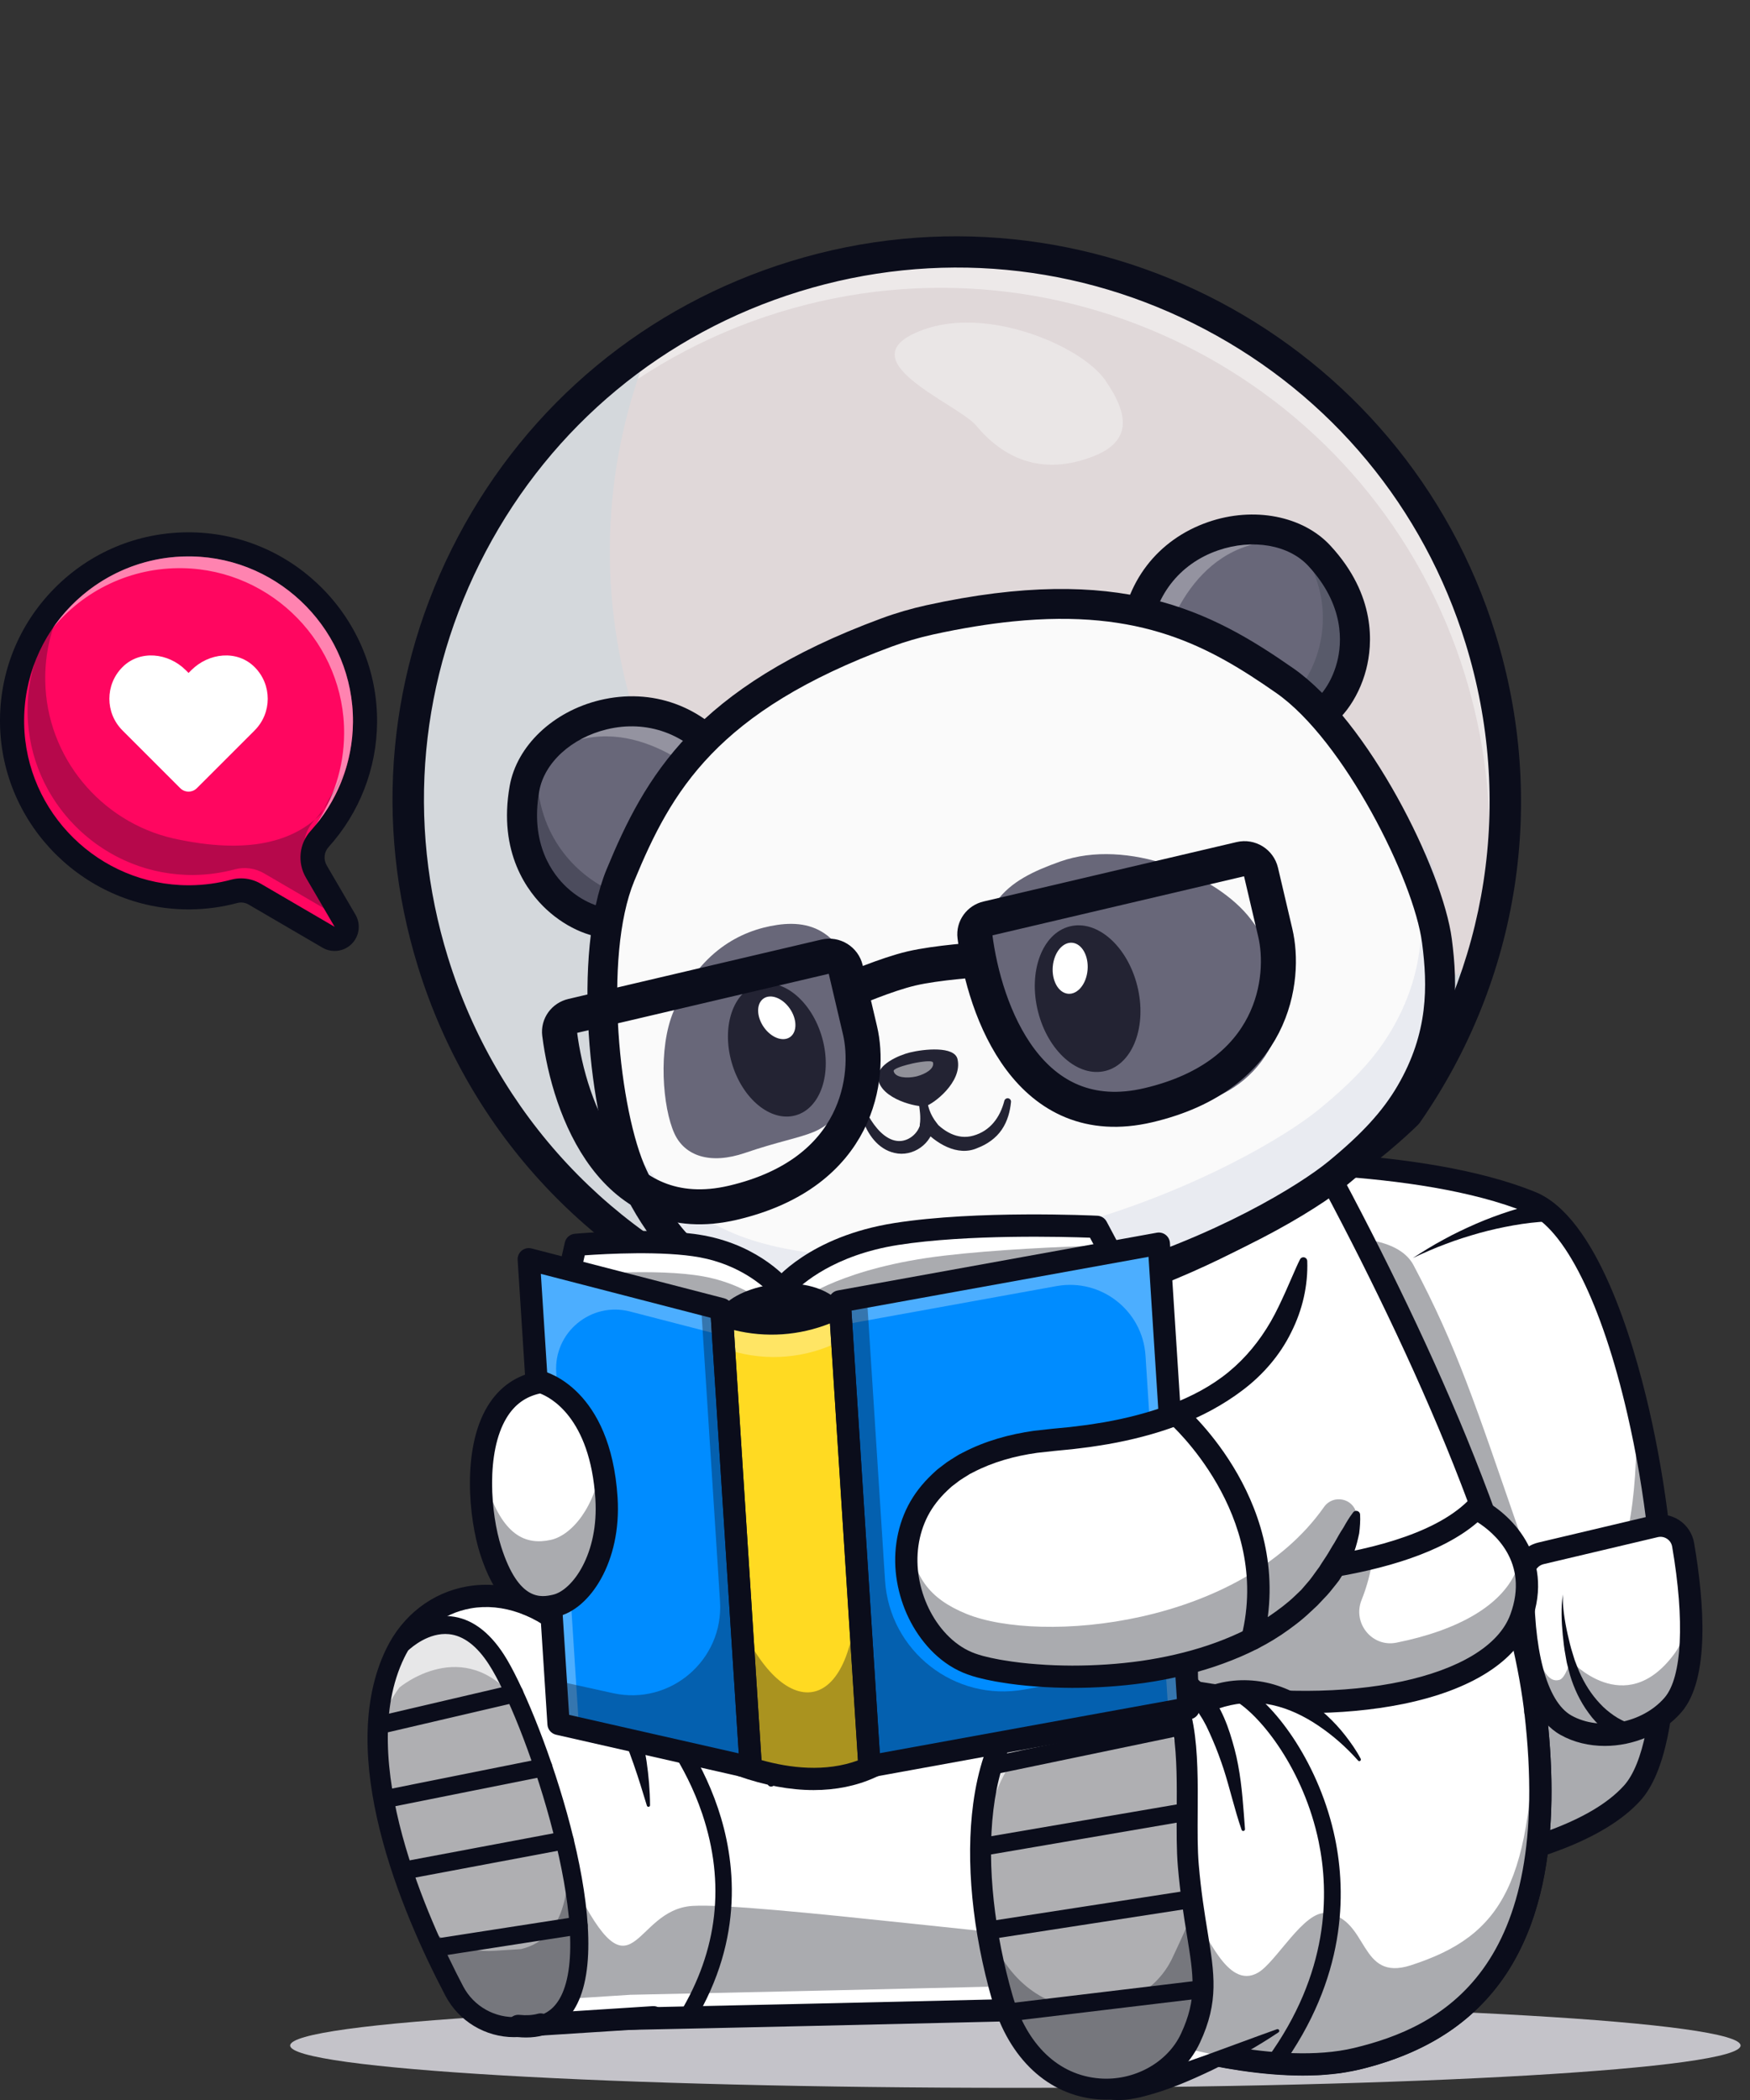
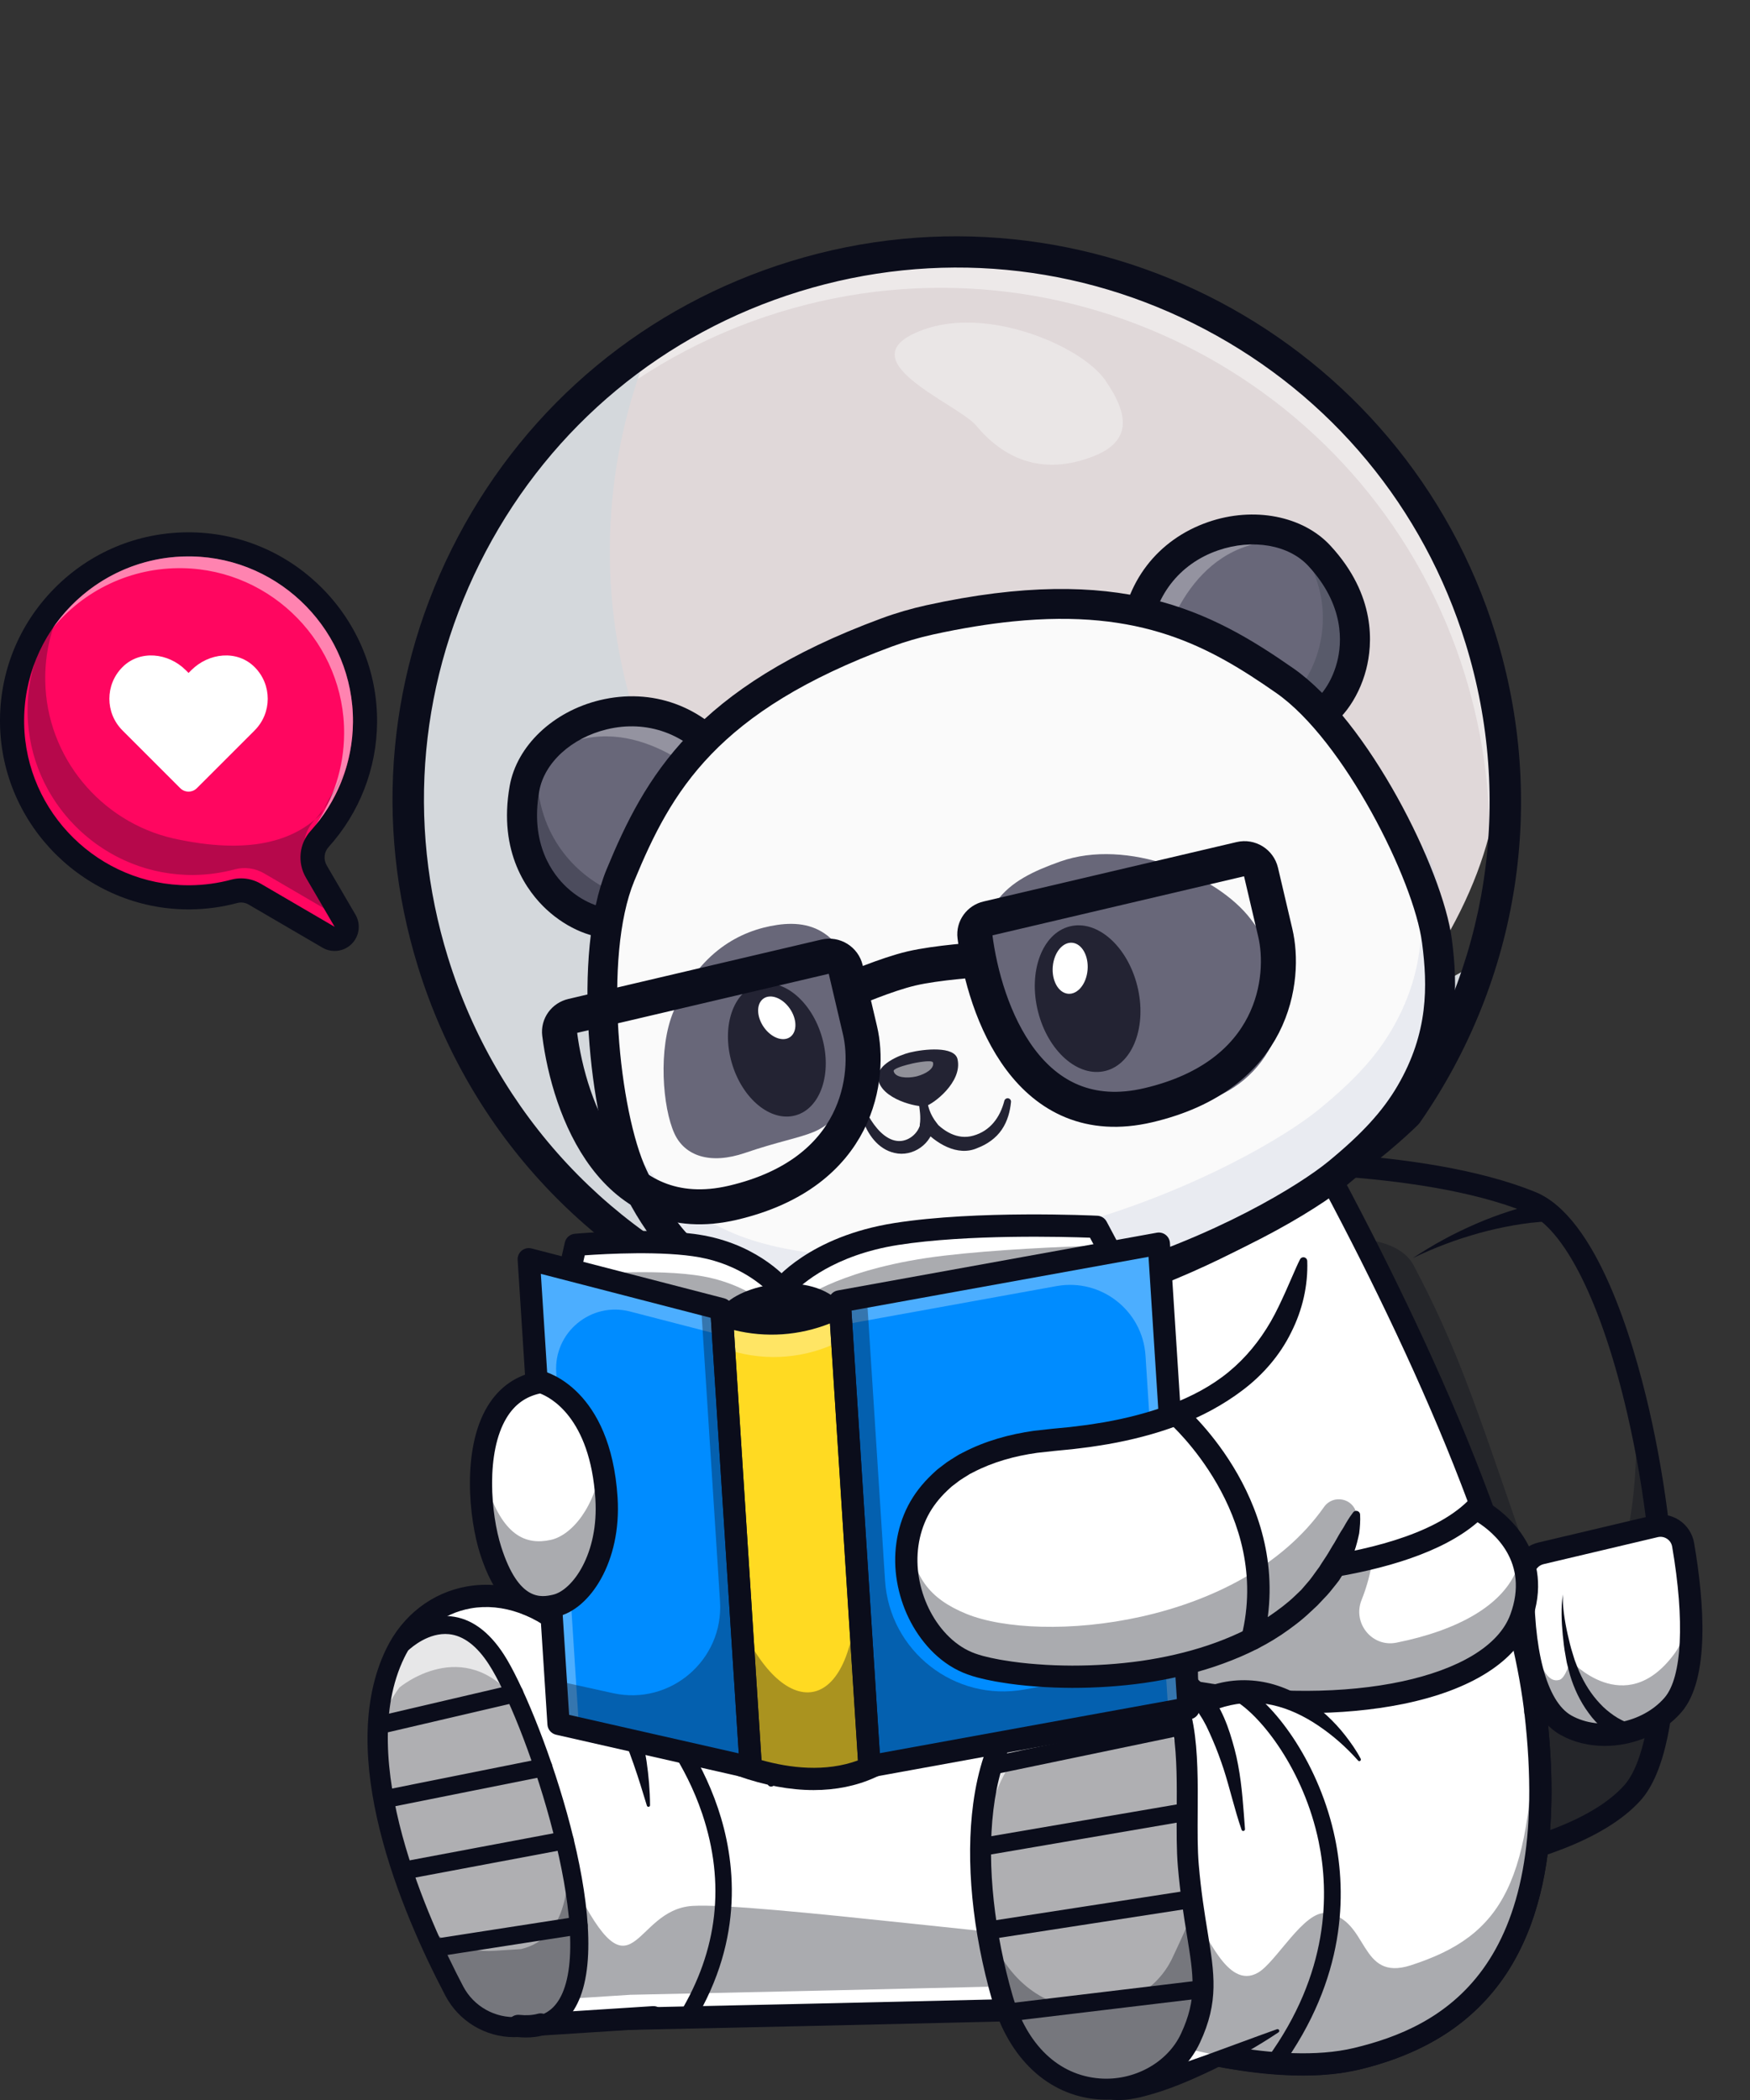
<svg xmlns="http://www.w3.org/2000/svg" width="100" height="120" viewBox="0 0 100 120" fill="none">
  <rect x="0" y="0" width="100" height="120" fill="#333333" stroke="none" />
  <path d="M19.119 53.646C19 53.646 18.88 53.615 18.771 53.552L14.549 51.087C14.313 50.949 14.045 50.876 13.775 50.876C13.644 50.876 13.514 50.893 13.387 50.927C12.565 51.148 11.714 51.263 10.858 51.271L10.771 51.271C5.297 51.271 0.773 46.82 0.687 41.35C0.644 38.624 1.672 36.053 3.583 34.112C5.494 32.171 8.047 31.102 10.77 31.102C10.836 31.102 10.902 31.102 10.969 31.104C16.462 31.209 20.897 35.768 20.855 41.266C20.835 43.735 19.913 46.105 18.258 47.938C17.796 48.449 17.722 49.197 18.074 49.8L19.714 52.609C19.872 52.88 19.828 53.222 19.606 53.444C19.474 53.577 19.297 53.646 19.119 53.646Z" fill="#FF0660" />
  <path d="M10.774 31.797C10.836 31.796 10.897 31.797 10.959 31.798C16.077 31.897 20.209 36.148 20.169 41.267C20.15 43.657 19.238 45.834 17.75 47.481C17.087 48.216 16.983 49.298 17.482 50.153L19.123 52.962L14.9 50.497C14.557 50.297 14.169 50.192 13.779 50.192C13.589 50.192 13.399 50.217 13.212 50.267C12.46 50.469 11.67 50.58 10.856 50.587C10.829 50.587 10.802 50.587 10.775 50.587C5.677 50.587 1.461 46.451 1.38 41.344C1.296 36.086 5.535 31.797 10.774 31.797ZM10.775 30.418H10.774C7.864 30.418 5.137 31.561 3.095 33.635C1.054 35.709 -0.045 38.454 0.001 41.366C0.094 47.211 4.927 51.966 10.775 51.966L10.868 51.965C11.782 51.958 12.691 51.834 13.57 51.598C13.638 51.58 13.708 51.571 13.779 51.571C13.927 51.571 14.074 51.611 14.205 51.687L18.428 54.153C18.644 54.279 18.884 54.341 19.122 54.341C19.479 54.341 19.832 54.203 20.097 53.937C20.54 53.494 20.629 52.808 20.313 52.267L18.673 49.458C18.473 49.116 18.514 48.693 18.774 48.405C20.542 46.447 21.527 43.915 21.548 41.277C21.593 35.404 16.855 30.533 10.986 30.42C10.915 30.419 10.845 30.418 10.775 30.418Z" fill="#0B0D1B" />
  <g opacity="0.3">
    <path d="M1.586 40.167C1.591 40.063 1.597 39.961 1.605 39.859C1.609 39.806 1.613 39.754 1.618 39.702C1.628 39.598 1.64 39.495 1.653 39.393C1.659 39.349 1.664 39.304 1.67 39.26C1.69 39.123 1.712 38.988 1.738 38.854C1.749 38.795 1.762 38.738 1.774 38.679C1.79 38.6 1.807 38.52 1.826 38.442C1.842 38.372 1.86 38.303 1.878 38.234C1.894 38.17 1.912 38.106 1.93 38.042C1.952 37.967 1.973 37.892 1.996 37.818C2.009 37.774 2.025 37.73 2.039 37.686C2.096 37.513 2.156 37.343 2.222 37.175C2.232 37.151 2.241 37.127 2.25 37.103C2.288 37.01 2.327 36.918 2.367 36.827C2.379 36.799 2.392 36.771 2.404 36.744C2.447 36.648 2.492 36.553 2.538 36.459C2.541 36.452 2.545 36.445 2.549 36.438C2.76 36.012 3.002 35.605 3.273 35.219C2.812 36.354 2.565 37.599 2.586 38.904C2.655 43.29 5.777 46.958 9.886 47.906C14.243 48.871 16.779 48.056 18.322 46.535C18.33 46.526 19.454 44.452 19.676 44.136C19.676 44.136 19.676 44.137 19.675 44.137C19.64 44.223 19.603 44.309 19.566 44.394C19.566 44.393 19.567 44.392 19.568 44.391C19.161 45.312 18.612 46.156 17.946 46.894C17.283 47.628 17.179 48.71 17.678 49.565L19.318 52.374L15.095 49.909C14.586 49.611 13.978 49.526 13.408 49.679C12.655 49.881 11.866 49.992 11.051 49.999C10.904 50.001 10.757 49.997 10.611 49.992C10.475 49.987 10.34 49.977 10.206 49.966C10.186 49.965 10.165 49.964 10.145 49.962C10.022 49.951 9.9 49.937 9.778 49.921C9.747 49.917 9.716 49.914 9.685 49.91C9.571 49.894 9.457 49.874 9.344 49.854C9.307 49.848 9.269 49.842 9.232 49.835C9.124 49.815 9.017 49.791 8.911 49.767C8.869 49.757 8.827 49.749 8.786 49.739C8.683 49.714 8.582 49.687 8.481 49.658C8.436 49.646 8.392 49.635 8.347 49.622C8.25 49.593 8.153 49.562 8.057 49.53C8.01 49.514 7.963 49.5 7.917 49.484C7.824 49.452 7.732 49.416 7.639 49.381C7.592 49.363 7.543 49.345 7.496 49.326C7.407 49.29 7.318 49.252 7.23 49.213C7.182 49.192 7.132 49.171 7.084 49.149C6.999 49.11 6.914 49.069 6.831 49.027C6.781 49.002 6.731 48.978 6.682 48.953C6.6 48.91 6.52 48.866 6.44 48.822C6.39 48.794 6.34 48.767 6.291 48.738C6.213 48.693 6.136 48.646 6.06 48.599C6.01 48.568 5.96 48.537 5.911 48.505C5.837 48.458 5.763 48.409 5.691 48.359C5.641 48.325 5.591 48.291 5.542 48.256C5.472 48.205 5.402 48.154 5.333 48.102C5.284 48.065 5.235 48.027 5.186 47.989C5.119 47.937 5.053 47.883 4.988 47.829C4.939 47.788 4.891 47.748 4.843 47.706C4.78 47.652 4.717 47.596 4.656 47.54C4.608 47.496 4.561 47.452 4.514 47.408C4.454 47.351 4.395 47.294 4.337 47.236C4.29 47.189 4.244 47.142 4.199 47.094C4.143 47.036 4.087 46.977 4.032 46.917C3.987 46.868 3.942 46.817 3.898 46.767C3.846 46.706 3.793 46.646 3.742 46.584C3.699 46.532 3.656 46.478 3.613 46.425C3.564 46.363 3.516 46.301 3.468 46.238C3.426 46.182 3.385 46.126 3.344 46.069C3.299 46.006 3.253 45.943 3.209 45.879C3.169 45.82 3.13 45.76 3.092 45.701C3.05 45.637 3.008 45.572 2.968 45.507C2.93 45.446 2.893 45.383 2.856 45.32C2.818 45.255 2.78 45.19 2.743 45.123C2.707 45.059 2.673 44.993 2.639 44.927C2.604 44.861 2.569 44.796 2.536 44.729C2.503 44.661 2.471 44.592 2.439 44.523C2.408 44.457 2.377 44.39 2.348 44.323C2.317 44.252 2.288 44.181 2.259 44.109C2.232 44.042 2.204 43.975 2.178 43.907C2.15 43.833 2.125 43.759 2.099 43.684C2.075 43.617 2.051 43.549 2.028 43.481C2.004 43.405 1.981 43.327 1.958 43.25C1.938 43.182 1.917 43.115 1.899 43.046C1.877 42.966 1.858 42.885 1.839 42.804C1.822 42.737 1.805 42.671 1.79 42.603C1.772 42.519 1.756 42.433 1.74 42.348C1.728 42.283 1.714 42.218 1.703 42.152C1.688 42.062 1.676 41.971 1.664 41.88C1.655 41.818 1.645 41.756 1.637 41.693C1.625 41.591 1.617 41.488 1.609 41.386C1.605 41.333 1.598 41.281 1.595 41.228C1.584 41.072 1.578 40.914 1.575 40.756C1.573 40.606 1.575 40.456 1.58 40.307C1.581 40.26 1.584 40.214 1.586 40.167Z" fill="#0B0D1B" />
  </g>
  <g opacity="0.5">
    <path d="M19.664 41.937C19.704 36.818 15.572 32.567 10.454 32.468C7.461 32.411 4.779 33.753 3.02 35.885C4.745 33.367 7.663 31.731 10.96 31.795C16.077 31.893 20.209 36.144 20.169 41.263C20.152 43.497 19.353 45.545 18.035 47.148C19.049 45.662 19.649 43.869 19.664 41.937Z" fill="white" />
  </g>
  <path d="M14.549 38.119C13.55 37.12 11.929 37.299 10.93 38.298L10.774 38.454L10.618 38.298C9.619 37.299 7.998 37.12 6.999 38.119C5.999 39.119 5.999 40.739 6.999 41.739L7.154 41.895L10.297 45.037C10.56 45.301 10.988 45.301 11.251 45.037L14.394 41.895L14.549 41.739C15.549 40.739 15.549 39.119 14.549 38.119Z" fill="white" />
-   <path d="M99.462 116.887C99.462 115.551 80.908 114.469 58.022 114.469C35.135 114.469 16.581 115.551 16.581 116.887C16.581 118.222 35.135 119.305 58.022 119.305C80.908 119.305 99.462 118.222 99.462 116.887Z" fill="#C4C3C9" />
  <g opacity="0.35">
    <path d="M34.527 96.481C34.527 96.481 34.53 96.521 34.493 96.592C34.502 96.551 34.513 96.513 34.527 96.481Z" fill="black" />
  </g>
  <path d="M59.496 59.606C59.55 59.6 59.604 59.593 59.657 59.586C59.626 59.606 59.594 59.624 59.563 59.644C59.517 59.617 59.496 59.606 59.496 59.606Z" fill="#982E20" />
-   <path d="M93.28 102.449C92.385 103.444 91.052 104.243 89.519 104.882C84.146 107.122 76.323 107.412 76.323 107.412L67.059 71.472L65.757 66.419C66.337 66.537 79.864 65.606 87.489 68.698C93.849 71.278 97.633 97.609 93.28 102.449Z" fill="white" />
  <g opacity="0.35">
    <path d="M93.277 102.449C92.382 103.444 91.049 104.242 89.516 104.881C89.447 104.91 89.378 104.939 89.309 104.966C89.211 105.006 89.113 105.044 89.014 105.081C88.902 105.126 88.789 105.168 88.674 105.21C88.603 105.235 88.532 105.261 88.461 105.288C88.166 105.391 87.865 105.491 87.56 105.586C87.429 105.627 87.296 105.668 87.163 105.707C87.125 105.717 87.087 105.729 87.049 105.74C86.958 105.767 86.868 105.793 86.776 105.819C86.746 105.827 86.714 105.836 86.682 105.844C86.532 105.886 86.381 105.926 86.229 105.967C85.925 106.046 85.622 106.12 85.317 106.191C85.24 106.209 85.164 106.227 85.089 106.245C84.937 106.279 84.784 106.313 84.633 106.345C84.558 106.361 84.481 106.377 84.405 106.394C84.33 106.41 84.254 106.424 84.179 106.44C83.997 106.478 83.817 106.512 83.638 106.546C83.551 106.563 83.465 106.58 83.377 106.595C83.047 106.656 82.721 106.713 82.4 106.764C82.326 106.777 82.255 106.788 82.183 106.799C82.147 106.804 82.112 106.81 82.077 106.815C82.02 106.826 81.962 106.834 81.905 106.843C81.778 106.862 81.654 106.881 81.531 106.899C81.404 106.917 81.279 106.934 81.156 106.952C80.808 107 80.47 107.044 80.145 107.083C80.018 107.099 79.893 107.114 79.772 107.126C79.645 107.142 79.522 107.155 79.401 107.168C79.308 107.178 79.217 107.188 79.129 107.196C78.994 107.212 78.863 107.223 78.734 107.236C78.681 107.241 78.627 107.246 78.576 107.251C77.201 107.38 76.32 107.412 76.32 107.412L67.056 71.471C67.553 71.455 68.019 71.445 68.445 71.437C70.079 71.407 71.132 71.421 71.132 71.421C71.132 71.421 79.224 69.37 80.774 72.298C83.265 77.003 84.321 80.305 86.831 87.565C87.087 88.304 87.329 89.041 87.557 89.772C88.106 91.537 90.373 92.077 91.617 90.709C91.625 90.701 91.633 90.692 91.64 90.683C93.117 89.041 93.657 84.923 93.477 80.097C95.567 88.737 95.909 99.522 93.277 102.449Z" fill="#0B0D1B" />
  </g>
  <g opacity="0.35">
    <path d="M67.153 66.418L68.448 71.443C68.022 71.451 67.556 71.461 67.059 71.477L65.757 66.425C65.858 66.446 66.358 66.433 67.153 66.418Z" fill="#0B0D1B" />
  </g>
  <path d="M76.321 108.05C75.981 108.05 75.699 107.78 75.686 107.437C75.673 107.086 75.947 106.791 76.298 106.778C76.425 106.774 88.999 106.259 92.805 102.026C94.997 99.588 95.082 89.871 92.992 80.806C91.529 74.46 89.382 70.155 87.249 69.29C81.011 66.76 70.499 66.98 67.044 67.052C65.984 67.074 65.783 67.076 65.631 67.045C65.286 66.976 65.063 66.64 65.133 66.296C65.201 65.96 65.522 65.742 65.855 65.793C65.977 65.802 66.482 65.792 67.017 65.781C70.536 65.707 81.246 65.483 87.727 68.111C91.224 69.529 93.303 76.495 94.231 80.52C96.2 89.058 96.558 99.754 93.751 102.876C89.586 107.509 76.884 108.029 76.345 108.049C76.337 108.049 76.329 108.05 76.321 108.05ZM65.863 65.795C65.869 65.796 65.876 65.797 65.882 65.798C65.876 65.797 65.87 65.796 65.863 65.795Z" fill="#0B0D1B" />
  <path d="M88.433 69.802C88.138 69.808 87.795 69.839 87.473 69.875C87.145 69.915 86.816 69.96 86.489 70.019C85.834 70.135 85.179 70.28 84.532 70.459C83.887 70.643 83.241 70.842 82.611 71.086C81.976 71.32 81.357 71.596 80.74 71.884C81.311 71.514 81.891 71.153 82.495 70.831C83.093 70.498 83.715 70.208 84.346 69.93C84.978 69.656 85.626 69.415 86.287 69.202C86.617 69.094 86.953 68.999 87.291 68.91C87.636 68.823 87.963 68.744 88.344 68.683C88.651 68.634 88.94 68.843 88.989 69.15C89.038 69.457 88.828 69.746 88.521 69.795C88.496 69.799 88.471 69.801 88.446 69.802L88.433 69.802Z" fill="#0B0D1B" />
  <path d="M94.578 87.216L88.053 88.76C87.47 88.898 87.053 89.411 87.041 90.009C86.993 92.201 87.148 97.269 89.48 98.58C91.417 99.668 94.184 99.064 95.601 97.419C97.185 95.579 96.59 90.68 96.178 88.273C96.049 87.524 95.317 87.041 94.578 87.216Z" fill="white" />
  <g opacity="0.35">
    <path d="M87.041 90.01C86.993 92.201 87.148 97.269 89.481 98.579C91.417 99.668 94.184 99.065 95.601 97.419C96.575 96.287 96.725 93.998 96.6 91.844C96.471 92.95 96.14 93.885 95.649 94.541C92.834 98.304 89.744 94.886 89.744 94.886C89.744 94.886 89.459 95.88 89.124 95.987C87.722 96.435 87.305 91.889 87.143 89.531C87.08 89.679 87.044 89.84 87.041 90.01Z" fill="#0B0D1B" />
  </g>
  <path d="M91.701 99.767C90.809 99.767 89.931 99.564 89.17 99.136C86.626 97.706 86.346 92.797 86.406 89.998C86.426 89.111 87.043 88.348 87.908 88.144L94.433 86.599C94.956 86.475 95.512 86.574 95.96 86.87C96.407 87.166 96.715 87.639 96.806 88.168C97.382 91.527 97.724 95.932 96.084 97.837C95.011 99.083 93.334 99.767 91.701 99.767ZM94.726 87.837L88.201 89.381C87.9 89.453 87.685 89.717 87.678 90.025C87.588 94.241 88.378 97.232 89.793 98.028C91.418 98.941 93.857 98.473 95.12 97.007C96.118 95.848 96.28 92.624 95.552 88.382C95.52 88.195 95.416 88.035 95.258 87.931C95.1 87.826 94.911 87.793 94.726 87.837Z" fill="#0B0D1B" />
  <path d="M92.735 99.525C92.587 99.468 92.505 99.422 92.401 99.366C92.304 99.311 92.21 99.254 92.121 99.193C91.94 99.073 91.772 98.942 91.614 98.802C91.3 98.521 91.012 98.217 90.775 97.881C90.287 97.219 89.943 96.479 89.716 95.721C89.661 95.53 89.616 95.338 89.566 95.148C89.513 94.959 89.491 94.762 89.453 94.571C89.377 94.186 89.342 93.804 89.3 93.419C89.262 93.035 89.238 92.649 89.233 92.263C89.233 91.878 89.239 91.49 89.316 91.113C89.285 91.495 89.327 91.876 89.374 92.253C89.424 92.631 89.494 93.005 89.577 93.376C89.664 93.744 89.745 94.12 89.863 94.475C89.922 94.653 89.964 94.836 90.037 95.008C90.106 95.181 90.17 95.356 90.243 95.526C90.539 96.204 90.935 96.829 91.424 97.345C91.663 97.609 91.937 97.832 92.219 98.028C92.36 98.126 92.507 98.213 92.656 98.287C92.731 98.326 92.805 98.358 92.879 98.389C92.947 98.416 93.04 98.449 93.072 98.454C93.38 98.51 93.584 98.803 93.529 99.111C93.474 99.418 93.18 99.623 92.873 99.568C92.837 99.561 92.803 99.552 92.771 99.539L92.735 99.525Z" fill="#0B0D1B" />
  <path d="M65.491 114.677C65.491 114.677 52.279 115.027 33.809 115.41L33.161 105.299C33.161 105.299 32.6 95.214 40.169 91.914C49.868 87.684 59.018 98.247 59.018 98.247L65.491 114.677Z" fill="white" />
  <path d="M33.796 116.04C33.462 116.04 33.183 115.78 33.162 115.445L32.514 105.334C32.508 105.222 32.377 102.67 33.202 99.67C34.309 95.64 36.626 92.754 39.903 91.325C44.066 89.51 48.784 90.07 53.548 92.944C57.093 95.084 59.391 97.715 59.487 97.825C59.534 97.88 59.572 97.942 59.598 98.009L66.071 114.439C66.147 114.632 66.124 114.85 66.01 115.023C65.895 115.196 65.703 115.302 65.496 115.308C65.364 115.311 52.071 115.662 33.81 116.04C33.805 116.04 33.801 116.04 33.796 116.04ZM44.892 91.555C43.431 91.555 41.926 91.831 40.411 92.491C33.33 95.579 33.778 105.162 33.784 105.258L34.392 114.756C49.632 114.439 61.305 114.144 64.555 114.06L58.457 98.581C57.754 97.808 51.846 91.555 44.892 91.555Z" fill="#0B0D1B" />
  <path d="M37.333 115.269L29.618 115.763C28.122 115.859 26.709 115.069 26.012 113.742C23.83 109.592 19.751 100.427 22.642 94.491C25.426 88.774 35.074 89.776 37.051 103.163" fill="white" />
  <path d="M33.842 93.615C34.469 94.239 34.974 94.971 35.392 95.735C35.812 96.5 36.125 97.313 36.379 98.133C36.633 98.954 36.816 99.791 36.944 100.63C37.067 101.47 37.14 102.313 37.145 103.156C37.146 103.206 37.105 103.248 37.054 103.248C37.013 103.248 36.977 103.22 36.965 103.182C36.721 102.38 36.481 101.587 36.208 100.811C35.939 100.034 35.641 99.274 35.307 98.538C34.973 97.802 34.593 97.096 34.191 96.415C33.788 95.732 33.344 95.088 32.883 94.451L32.876 94.441C32.669 94.156 32.734 93.757 33.019 93.551C33.276 93.365 33.624 93.398 33.842 93.615Z" fill="#0B0D1B" />
  <path d="M29.377 116.409C27.739 116.409 26.22 115.502 25.451 114.04C22.924 109.234 19.125 100.267 22.073 94.215C23.002 92.307 24.678 91.01 26.672 90.656C28.902 90.26 31.276 91.086 33.186 92.924C33.439 93.167 33.447 93.57 33.203 93.823C32.96 94.076 32.557 94.084 32.304 93.84C30.691 92.288 28.72 91.584 26.895 91.908C25.306 92.19 23.965 93.234 23.216 94.772C20.413 100.527 24.633 109.75 26.577 113.449C27.157 114.55 28.333 115.212 29.58 115.131L37.295 114.637C37.654 114.617 37.948 114.88 37.971 115.23C37.993 115.581 37.727 115.883 37.377 115.906L29.662 116.4C29.566 116.406 29.472 116.409 29.377 116.409Z" fill="#0B0D1B" />
  <g opacity="0.35">
    <path d="M26.014 112.376C26.711 113.704 28.123 114.494 29.62 114.398L36.019 113.988C51.343 113.665 62.636 113.376 65.016 113.315L64.1 110.991C60.797 111.076 43.018 108.688 39.569 108.909C36.119 109.13 36.25 114.607 32.82 107.723L32.704 111.796L29.393 112.055C27.896 112.151 26.484 111.361 25.787 110.035C24.436 107.467 22.36 102.976 21.658 98.519C21.658 98.532 21.658 98.545 21.657 98.557C21.846 103.704 24.429 109.363 26.014 112.376Z" fill="#0B0D1B" />
  </g>
  <path d="M30.893 115.685L29.618 115.766C28.122 115.862 26.709 115.072 26.012 113.745C23.831 109.595 19.751 100.431 22.642 94.493C22.726 94.32 22.817 94.153 22.915 93.992C22.915 93.992 25.86 90.946 28.365 94.827C30.705 98.452 36.141 114.246 30.893 115.685Z" fill="#AFAFB2" />
  <g opacity="0.7">
    <path d="M29.688 97.433C29.626 97.346 29.564 97.265 29.505 97.189C26.484 93.342 22.82 96.433 22.82 96.433C22.698 96.596 22.583 96.765 22.478 96.939C22.127 97.515 21.856 98.12 21.654 98.748C21.714 97.234 22.012 95.786 22.642 94.493C22.726 94.32 22.817 94.153 22.915 93.992C22.915 93.992 25.861 90.946 28.366 94.827C28.745 95.414 29.205 96.319 29.688 97.433Z" fill="white" />
  </g>
  <path d="M21.659 99.095C21.425 99.095 21.215 98.935 21.159 98.698C21.095 98.422 21.266 98.146 21.542 98.082L29.277 96.275C29.553 96.211 29.829 96.383 29.893 96.659C29.958 96.935 29.786 97.211 29.51 97.275L21.776 99.081C21.736 99.091 21.697 99.095 21.659 99.095Z" fill="#0B0D1B" />
  <path d="M21.986 103.323C21.747 103.323 21.532 103.154 21.484 102.91C21.428 102.632 21.608 102.362 21.886 102.306L30.953 100.49C31.232 100.435 31.502 100.615 31.557 100.893C31.613 101.171 31.433 101.442 31.155 101.497L22.088 103.313C22.054 103.32 22.02 103.323 21.986 103.323Z" fill="#0B0D1B" />
  <path d="M23.059 107.407C22.817 107.407 22.601 107.235 22.555 106.988C22.503 106.709 22.686 106.441 22.965 106.389L32.176 104.657C32.455 104.605 32.723 104.788 32.775 105.067C32.828 105.346 32.644 105.614 32.365 105.666L23.154 107.398C23.122 107.404 23.09 107.407 23.059 107.407Z" fill="#0B0D1B" />
  <path d="M24.815 111.824C24.566 111.824 24.347 111.642 24.308 111.389C24.264 111.109 24.456 110.846 24.737 110.803L32.989 109.522C33.271 109.478 33.531 109.67 33.575 109.95C33.618 110.23 33.426 110.493 33.146 110.536L24.894 111.817C24.867 111.821 24.841 111.824 24.815 111.824Z" fill="#0B0D1B" />
  <g opacity="0.35">
    <path d="M30.897 115.688L29.623 115.77C28.126 115.865 26.713 115.075 26.017 113.748C25.452 112.672 24.76 111.262 24.094 109.657C24.94 110.878 26.546 111.583 28.253 111.474L29.772 111.377C31.91 110.863 32.587 108.691 32.441 105.91C33.473 110.553 33.554 114.959 30.897 115.688Z" fill="#0B0D1B" />
  </g>
  <path d="M29.376 116.29C27.782 116.29 26.305 115.407 25.559 113.985C23.043 109.199 19.258 100.274 22.181 94.27C22.271 94.084 22.371 93.901 22.477 93.727C22.496 93.695 22.52 93.664 22.546 93.636C22.604 93.577 23.975 92.184 25.749 92.359C26.906 92.472 27.932 93.21 28.797 94.55C30.709 97.511 35.027 109.221 33.164 114.095C32.739 115.208 32.021 115.91 31.029 116.182C30.996 116.191 30.961 116.197 30.927 116.199L29.652 116.281C29.56 116.287 29.468 116.29 29.376 116.29ZM23.321 94.315C23.244 94.445 23.172 94.581 23.104 94.72C20.277 100.525 24.515 109.793 26.468 113.507C27.069 114.652 28.292 115.339 29.586 115.256L30.806 115.178C31.448 114.985 31.906 114.511 32.205 113.729C33.809 109.531 29.951 98.23 27.935 95.107C27.249 94.046 26.482 93.465 25.655 93.381C24.509 93.266 23.524 94.125 23.321 94.315Z" fill="#0B0D1B" />
  <path d="M30.058 116.428C29.895 116.428 29.727 116.419 29.556 116.401C29.206 116.365 28.953 116.052 28.989 115.703C29.025 115.354 29.334 115.1 29.687 115.136C30.076 115.176 30.427 115.155 30.729 115.073C31.067 114.981 31.417 115.181 31.509 115.52C31.602 115.858 31.402 116.208 31.063 116.3C30.752 116.385 30.416 116.428 30.058 116.428Z" fill="#0B0D1B" />
  <path d="M77.52 117.645C72.343 118.884 64.628 116.142 64.628 116.142L63.712 107.011C63.712 107.011 63.439 104.232 64.563 101.526L43.822 103.06C43.822 103.06 47.144 87.018 48.387 76.558C48.418 76.302 48.447 76.052 48.475 75.805C48.985 71.245 73.87 63.422 73.87 63.422C73.87 63.422 74.942 65.259 76.492 68.188C78.983 72.892 82.711 80.415 85.221 87.675C85.889 89.609 86.47 91.525 86.919 93.363C87.295 94.9 87.577 96.383 87.739 97.778C89.37 111.795 83.722 116.162 77.52 117.645Z" fill="white" />
  <path d="M69.536 97.15C68.725 97.515 67.98 97.976 67.337 98.535C66.688 99.089 66.165 99.762 65.737 100.487C64.899 101.952 64.487 103.659 64.388 105.375C64.362 105.804 64.358 106.236 64.378 106.658C64.382 106.761 64.388 106.872 64.396 106.958L64.429 107.295L64.496 107.97L64.761 110.671L65.271 116.075L64.845 115.531C66.28 116.025 67.793 116.427 69.298 116.739C70.808 117.043 72.335 117.26 73.854 117.309L74.424 117.326L74.989 117.31C75.177 117.301 75.368 117.308 75.553 117.287L76.111 117.231L76.389 117.203C76.482 117.194 76.571 117.171 76.662 117.156L77.206 117.054C77.386 117.027 77.572 116.97 77.755 116.925C77.941 116.881 78.121 116.825 78.303 116.774C79.754 116.347 81.14 115.731 82.345 114.864C83.55 114.001 84.566 112.891 85.315 111.606C85.691 110.965 86.005 110.285 86.272 109.584C86.527 108.878 86.735 108.151 86.898 107.412C87.216 105.929 87.354 104.399 87.382 102.864C87.408 101.328 87.317 99.784 87.15 98.246C86.819 95.19 86.028 92.176 85.066 89.22C84.588 87.74 84.06 86.274 83.497 84.82C82.937 83.365 82.345 81.921 81.724 80.488C80.488 77.621 79.149 74.794 77.748 72C76.342 69.21 74.872 66.439 73.323 63.739L74.063 64.025C71.886 64.72 69.71 65.465 67.552 66.237C65.394 67.013 63.248 67.821 61.126 68.683C59.007 69.547 56.906 70.457 54.875 71.479C53.862 71.993 52.862 72.532 51.917 73.132C51.446 73.431 50.986 73.746 50.56 74.083C50.138 74.42 49.731 74.783 49.446 75.169C49.302 75.359 49.188 75.557 49.141 75.726C49.123 75.77 49.126 75.807 49.114 75.847C49.112 75.858 49.109 75.863 49.107 75.88L49.101 75.934L49.088 76.041L49.038 76.472C48.973 77.047 48.897 77.62 48.825 78.193C48.673 79.338 48.514 80.481 48.341 81.622C48.002 83.904 47.622 86.178 47.237 88.45C46.474 92.993 45.788 97.559 44.264 101.948C44.225 102.059 44.103 102.119 43.992 102.08C43.9 102.048 43.844 101.96 43.848 101.868L43.848 101.866C43.956 99.544 44.33 97.27 44.718 95.008C45.104 92.743 45.584 90.495 45.976 88.232C46.375 85.97 46.743 83.703 47.083 81.434C47.255 80.299 47.413 79.164 47.564 78.028C47.635 77.46 47.71 76.892 47.775 76.324L47.824 75.898L47.837 75.791L47.843 75.738L47.855 75.665C47.876 75.565 47.889 75.457 47.922 75.365C48.035 74.98 48.226 74.677 48.426 74.409C48.829 73.87 49.297 73.468 49.77 73.087C50.245 72.71 50.737 72.375 51.236 72.058C52.234 71.425 53.263 70.871 54.302 70.344C56.381 69.298 58.507 68.378 60.647 67.505C62.789 66.635 64.95 65.82 67.122 65.04C69.297 64.262 71.475 63.516 73.681 62.812L73.683 62.811C73.971 62.719 74.277 62.846 74.421 63.098C75.995 65.841 77.466 68.615 78.884 71.429C80.296 74.242 81.644 77.089 82.892 79.984C83.519 81.43 84.117 82.89 84.684 84.363C85.254 85.834 85.789 87.321 86.276 88.827C86.763 90.332 87.216 91.851 87.581 93.399C87.95 94.943 88.245 96.52 88.415 98.11C88.585 99.69 88.68 101.284 88.653 102.885C88.624 104.485 88.481 106.095 88.141 107.681C87.966 108.473 87.743 109.258 87.464 110.027C87.174 110.792 86.828 111.54 86.411 112.252C85.58 113.679 84.432 114.935 83.087 115.898C81.741 116.865 80.218 117.537 78.662 117.994C78.467 118.049 78.273 118.109 78.077 118.156C77.879 118.204 77.689 118.262 77.481 118.296L76.868 118.411C76.766 118.428 76.664 118.453 76.562 118.464L76.256 118.494L75.642 118.555C75.438 118.578 75.235 118.572 75.031 118.581L74.421 118.598L73.814 118.581C72.197 118.527 70.607 118.3 69.043 117.985C68.263 117.819 67.485 117.642 66.717 117.432C65.943 117.228 65.189 117.009 64.413 116.747C64.173 116.665 64.014 116.454 63.989 116.217L63.987 116.203L63.414 110.805L63.138 108.105L63.069 107.43L63.035 107.093C63.022 106.953 63.016 106.838 63.01 106.715C62.994 106.233 63.007 105.76 63.042 105.286C63.108 104.34 63.28 103.4 63.554 102.484C63.834 101.571 64.23 100.681 64.773 99.879C65.32 99.083 66.003 98.368 66.807 97.84C67.603 97.303 68.496 96.935 69.407 96.747C69.522 96.723 69.635 96.797 69.659 96.912C69.679 97.012 69.627 97.11 69.537 97.15L69.536 97.15Z" fill="#0B0D1B" />
  <path d="M73.006 116.043C73.006 116.043 65.951 119.66 63.669 119.364C61.387 119.068 62.646 95.234 62.646 95.234C62.646 95.234 67.627 93.682 69.671 98.935C70.519 101.115 69.667 103.793 70.126 106.047" fill="white" />
  <g opacity="0.35">
    <path d="M64.627 116.14C64.627 116.14 66.951 116.965 69.901 117.504C67.709 118.471 64.941 119.528 63.665 119.363C62.848 119.257 62.485 116.135 62.356 112.168C62.565 114.061 62.898 115.305 63.409 115.37C63.712 115.409 64.099 115.379 64.542 115.299L64.627 116.14Z" fill="#0B0D1B" />
  </g>
  <g opacity="0.35">
    <path d="M71.77 112.532C71.838 112.499 71.903 112.467 71.965 112.438C71.965 112.438 71.845 112.54 71.77 112.532Z" fill="#0B0D1B" />
  </g>
  <path d="M86.902 92.469C85.615 95.988 79.364 97.63 72.34 97.182C70.858 97.088 69.34 96.9 67.828 96.617L67.761 90.114C67.761 90.114 73.468 90.252 78.45 89.017C80.798 88.437 82.986 87.55 84.341 86.203C84.341 86.203 88.464 88.205 86.902 92.469Z" fill="white" />
  <g opacity="0.35">
    <path d="M86.902 92.459C85.615 95.979 79.364 97.62 72.34 97.172C71.378 97.112 70.401 97.01 69.419 96.87C69.079 96.821 68.736 96.769 68.394 96.709C68.205 96.677 68.017 96.643 67.828 96.608L67.798 93.751L67.761 90.105C67.761 90.105 73.468 90.243 78.45 89.007C78.322 89.877 78.103 90.682 77.804 91.427C77.274 92.746 78.402 94.146 79.796 93.867C83.312 93.164 85.933 91.718 86.718 89.576C86.802 89.347 86.869 89.126 86.921 88.91C87.309 89.843 87.429 91.022 86.902 92.459Z" fill="#0B0D1B" />
  </g>
  <path d="M74.579 97.893C72.362 97.893 70.034 97.676 67.712 97.242C67.414 97.186 67.196 96.927 67.193 96.623L67.126 90.119C67.124 89.946 67.193 89.781 67.315 89.659C67.438 89.538 67.602 89.472 67.777 89.476C67.899 89.48 79.909 89.719 83.895 85.752C84.086 85.561 84.377 85.512 84.621 85.63C86.226 86.41 88.893 88.888 87.503 92.687C86.687 94.915 84.08 96.579 80.161 97.373C78.447 97.72 76.557 97.893 74.579 97.893ZM68.46 96.084C77.036 97.565 84.98 95.88 86.308 92.25C87.407 89.249 85.321 87.549 84.433 86.985C80.368 90.495 70.997 90.752 68.404 90.754L68.46 96.084Z" fill="#0B0D1B" />
  <path d="M39.251 115.766C39.167 115.766 39.082 115.744 39.005 115.697C38.779 115.561 38.707 115.267 38.843 115.042C41.021 111.441 41.455 107.613 40.134 103.665C39.139 100.694 37.469 98.764 37.452 98.744C37.279 98.546 37.298 98.245 37.496 98.072C37.694 97.898 37.995 97.918 38.169 98.115C38.242 98.198 39.967 100.185 41.027 103.327C42.009 106.24 42.569 110.723 39.66 115.536C39.57 115.684 39.413 115.766 39.251 115.766Z" fill="#0B0D1B" />
  <path d="M77.678 100.553C77.678 100.553 74.311 95.402 69.47 96.951C62.93 99.044 63.713 107.01 63.713 107.01L64.628 116.141C64.628 116.141 72.343 118.882 77.521 117.643C83.723 116.16 89.371 111.794 87.74 97.777" fill="white" />
  <path d="M74.444 118.605C69.719 118.605 64.673 116.836 64.412 116.743C64.18 116.661 64.017 116.452 63.992 116.208L63.077 107.077C63.055 106.853 62.578 101.576 65.969 98.294C66.221 98.05 66.623 98.056 66.868 98.308C67.112 98.561 67.106 98.963 66.853 99.208C63.91 102.057 64.338 106.904 64.343 106.952L65.217 115.671C66.81 116.188 73.074 118.056 77.369 117.028C82.368 115.832 88.815 112.544 87.105 97.854C87.064 97.505 87.314 97.189 87.663 97.149C88.013 97.108 88.328 97.358 88.368 97.707C89.74 109.489 86.239 116.214 77.665 118.265C76.654 118.507 75.558 118.605 74.444 118.605Z" fill="#0B0D1B" />
  <path d="M77.603 100.602C76.929 99.839 76.157 99.163 75.335 98.609C74.514 98.054 73.623 97.63 72.707 97.431C71.791 97.227 70.865 97.28 69.985 97.522L69.655 97.622C69.542 97.659 69.43 97.698 69.32 97.74C69.099 97.825 68.881 97.915 68.668 98.014C68.242 98.212 67.835 98.444 67.44 98.701L67.432 98.706C67.137 98.898 66.743 98.815 66.551 98.52C66.375 98.251 66.43 97.897 66.666 97.692C67.089 97.324 67.564 97.015 68.065 96.767C68.315 96.641 68.571 96.53 68.832 96.435C68.963 96.386 69.094 96.341 69.226 96.299C69.36 96.257 69.501 96.224 69.638 96.187C70.748 95.907 71.949 95.969 73.014 96.326C74.085 96.679 75.018 97.294 75.807 98.015C76.2 98.379 76.562 98.769 76.885 99.187C77.208 99.606 77.51 100.033 77.755 100.503C77.778 100.547 77.761 100.602 77.716 100.626C77.678 100.645 77.633 100.636 77.606 100.605L77.603 100.602Z" fill="#0B0D1B" />
  <path d="M73.011 116.043C73.011 116.043 65.956 119.66 63.674 119.364C61.392 119.068 62.651 95.234 62.651 95.234C62.651 95.234 67.632 93.682 69.676 98.935C70.524 101.115 69.672 103.793 70.131 106.047" fill="white" />
  <g opacity="0.35">
    <path d="M77.525 117.645C75.188 118.204 72.337 117.953 69.908 117.507C66.957 116.968 64.633 116.142 64.633 116.142L64.549 115.302C66.037 115.029 66.459 109.005 68.318 109.866C68.928 110.149 70.069 113.771 71.888 112.723C72.927 112.124 74.52 109.148 75.803 109.323C78.238 109.657 77.629 113.264 80.612 112.304C85.92 110.593 87.609 107.55 87.687 97.316C87.707 97.472 87.727 97.625 87.744 97.778C89.376 111.795 83.727 116.161 77.525 117.645Z" fill="#0B0D1B" />
  </g>
  <path d="M73.057 116.134C71.853 116.941 70.591 117.646 69.287 118.28C67.977 118.905 66.647 119.484 65.169 119.841C64.794 119.924 64.412 119.996 63.98 120.005C63.871 120.007 63.759 120.004 63.64 119.992L63.596 119.988C63.569 119.984 63.534 119.978 63.503 119.971C63.439 119.959 63.384 119.937 63.327 119.915C63.272 119.891 63.226 119.864 63.178 119.836C63.137 119.808 63.094 119.777 63.058 119.747C62.916 119.626 62.828 119.506 62.758 119.397C62.688 119.287 62.633 119.181 62.587 119.079C62.41 118.672 62.319 118.299 62.234 117.925C62.153 117.552 62.093 117.185 62.04 116.818C61.846 115.355 61.777 113.909 61.723 112.464C61.678 111.02 61.675 109.579 61.684 108.139C61.691 106.7 61.712 105.261 61.747 103.824C61.815 100.949 61.884 98.079 62.007 95.202C62.019 94.925 62.208 94.696 62.459 94.62C62.569 94.587 62.639 94.571 62.727 94.55C62.811 94.531 62.894 94.514 62.976 94.498C63.141 94.468 63.306 94.442 63.471 94.424C63.801 94.386 64.134 94.37 64.468 94.377C65.134 94.388 65.809 94.499 66.451 94.728C67.089 94.961 67.7 95.299 68.211 95.748C68.727 96.191 69.163 96.713 69.499 97.281C69.837 97.844 70.094 98.458 70.283 99.049C70.472 99.642 70.639 100.248 70.75 100.863C70.982 102.094 71.047 103.303 71.142 104.519C71.147 104.574 71.105 104.623 71.05 104.627C71.003 104.631 70.961 104.601 70.947 104.559C70.545 103.399 70.281 102.198 69.917 101.075C69.729 100.513 69.529 99.961 69.292 99.418C69.171 99.142 69.06 98.885 68.934 98.631C68.866 98.508 68.804 98.381 68.733 98.26C68.658 98.143 68.588 98.022 68.51 97.907C68.198 97.45 67.838 97.038 67.419 96.705C67.003 96.37 66.53 96.119 66.027 95.945C65.521 95.78 64.985 95.684 64.438 95.673C64.166 95.666 63.89 95.678 63.618 95.709C63.482 95.723 63.346 95.744 63.213 95.768C63.146 95.78 63.081 95.794 63.016 95.808C62.956 95.822 62.879 95.841 62.843 95.852L63.296 95.27C63.133 98.123 63.004 100.988 62.953 103.848C62.905 106.709 62.907 109.572 63.025 112.418C63.08 113.838 63.161 115.262 63.34 116.643C63.384 116.988 63.435 117.329 63.501 117.659C63.567 117.985 63.65 118.312 63.756 118.564C63.802 118.685 63.879 118.794 63.874 118.786C63.873 118.785 63.867 118.78 63.862 118.779C63.853 118.771 63.845 118.769 63.831 118.763C63.816 118.755 63.802 118.754 63.782 118.748C63.774 118.746 63.761 118.744 63.756 118.744L63.779 118.747C63.837 118.755 63.905 118.76 63.975 118.76C64.261 118.764 64.59 118.718 64.917 118.655C65.575 118.522 66.252 118.334 66.919 118.115C67.59 117.905 68.259 117.669 68.929 117.43C70.268 116.947 71.609 116.44 72.966 115.956L72.967 115.956C73.019 115.937 73.077 115.964 73.096 116.017C73.111 116.061 73.094 116.109 73.057 116.134Z" fill="#0B0D1B" />
  <path d="M67.911 106.605C67.491 101.68 69.554 92.11 60.667 95.917C55.411 98.168 55.175 106.852 57.289 114.186C59.265 121.037 66.214 120.379 68.036 116.471C69.497 113.337 68.347 111.7 67.911 106.605Z" fill="#AFAFB2" />
  <g opacity="0.7">
    <path d="M68.627 114.717C68.473 113.268 68.069 111.575 67.849 108.997C67.429 104.073 69.491 94.502 60.604 98.309C57.737 99.537 56.363 102.679 56.051 106.471C55.929 101.648 57.215 97.395 60.666 95.917C69.554 92.11 67.49 101.68 67.91 106.605C68.258 110.674 69.062 112.538 68.627 114.717Z" fill="white" />
  </g>
  <g opacity="0.35">
    <path d="M68.033 116.464C66.211 120.374 59.262 121.032 57.286 114.18C56.888 112.797 56.572 111.366 56.359 109.938C58.468 116.415 65.207 115.712 66.998 111.873C67.468 110.865 67.879 110.001 68.205 109.121C68.682 112.357 69.222 113.915 68.033 116.464Z" fill="#0B0D1B" />
  </g>
  <path d="M56.677 101.412C56.439 101.412 56.225 101.245 56.175 101.003C56.117 100.725 56.295 100.453 56.573 100.395L67.486 98.124C67.763 98.067 68.035 98.245 68.093 98.522C68.151 98.8 67.973 99.072 67.695 99.129L56.782 101.401C56.747 101.408 56.712 101.412 56.677 101.412Z" fill="#0B0D1B" />
  <path d="M56.039 106.064C55.794 106.064 55.577 105.887 55.534 105.637C55.486 105.358 55.674 105.092 55.953 105.044L67.754 103.023C68.035 102.976 68.299 103.163 68.347 103.442C68.394 103.722 68.207 103.987 67.927 104.035L56.127 106.056C56.097 106.061 56.068 106.064 56.039 106.064Z" fill="#0B0D1B" />
  <path d="M56.416 110.834C56.167 110.834 55.949 110.653 55.909 110.399C55.866 110.119 56.058 109.857 56.339 109.813L68.04 108.006C68.321 107.962 68.582 108.155 68.626 108.435C68.669 108.715 68.477 108.978 68.197 109.021L56.495 110.828C56.468 110.832 56.442 110.834 56.416 110.834Z" fill="#0B0D1B" />
  <path d="M57.558 115.518C57.302 115.518 57.08 115.327 57.049 115.066C57.015 114.785 57.216 114.529 57.497 114.495L68.684 113.152C68.965 113.118 69.222 113.319 69.255 113.601C69.289 113.882 69.088 114.138 68.807 114.172L57.62 115.515C57.599 115.517 57.578 115.518 57.558 115.518Z" fill="#0B0D1B" />
  <path d="M63.232 119.981C63.069 119.981 62.906 119.975 62.742 119.962C59.913 119.742 57.656 117.643 56.706 114.347C55.559 110.368 55.17 106.36 55.612 103.061C56.137 99.148 57.801 96.485 60.423 95.362C63.022 94.249 64.94 94.142 66.286 95.036C68.484 96.496 68.46 100.228 68.439 103.522C68.432 104.626 68.425 105.669 68.5 106.55C68.633 108.103 68.831 109.317 69.005 110.388C69.398 112.797 69.658 114.388 68.571 116.719C67.642 118.713 65.536 119.981 63.232 119.981ZM64.125 95.639C63.256 95.639 62.176 95.914 60.895 96.463C55.942 98.585 55.849 107.049 57.857 114.015C58.675 116.853 60.49 118.585 62.835 118.768C64.795 118.921 66.712 117.871 67.485 116.213C68.416 114.217 68.206 112.925 67.823 110.58C67.645 109.489 67.443 108.251 67.306 106.652C67.227 105.717 67.234 104.647 67.241 103.514C67.26 100.524 67.282 97.135 65.623 96.034C65.227 95.771 64.726 95.639 64.125 95.639Z" fill="#0B0D1B" />
  <path d="M72.802 118.371C72.704 118.371 72.606 118.341 72.522 118.28C72.309 118.125 72.262 117.826 72.417 117.613C75.954 112.753 75.966 108.202 75.353 105.241C74.5 101.124 72.055 98.056 70.592 97.192C70.365 97.058 70.29 96.766 70.424 96.539C70.558 96.312 70.85 96.237 71.077 96.371C72.962 97.483 75.428 100.902 76.287 105.047C76.939 108.197 76.931 113.032 73.188 118.175C73.094 118.303 72.949 118.371 72.802 118.371Z" fill="#0B0D1B" />
  <g style="mix-blend-mode:multiply">
-     <path d="M24.738 54.972C27.696 64.546 34.823 71.687 43.508 75.01C45.101 75.302 53.075 76.511 63.272 73.59C73.346 70.26 79.251 64.772 80.402 63.633C85.702 55.998 87.562 46.085 84.605 36.511C79.497 19.973 61.954 10.7 45.422 15.798C28.891 20.895 19.63 38.433 24.738 54.972Z" fill="#E0D8D9" />
+     <path d="M24.738 54.972C27.696 64.546 34.823 71.687 43.508 75.01C45.101 75.302 53.075 76.511 63.272 73.59C85.702 55.998 87.562 46.085 84.605 36.511C79.497 19.973 61.954 10.7 45.422 15.798C28.891 20.895 19.63 38.433 24.738 54.972Z" fill="#E0D8D9" />
  </g>
  <g opacity="0.5">
    <path d="M83.709 38.554C78.6 22.018 61.055 12.747 44.521 17.844C35.907 20.5 29.268 26.533 25.606 34.042C29.006 25.591 36.047 18.69 45.431 15.797C61.965 10.7 79.51 19.971 84.618 36.507C87.062 44.417 86.214 52.556 82.856 59.452C85.439 53.021 85.915 45.694 83.709 38.554Z" fill="#FAFAFA" />
  </g>
  <g style="mix-blend-mode:multiply">
    <path d="M24.738 54.967C27.696 64.539 34.823 71.681 43.507 75.004C45.1 75.296 53.075 76.506 63.271 73.585C73.345 70.255 79.251 64.766 80.403 63.628C82.257 60.957 83.689 58.009 84.64 54.893C82.014 56.464 78.716 58.094 74.785 59.393C64.587 62.314 56.613 61.105 55.02 60.811C46.334 57.489 39.207 50.348 36.25 40.773C34.029 33.582 34.525 26.201 37.152 19.736C25.993 27.247 20.559 41.441 24.737 54.967L24.738 54.967Z" fill="#D4D8DC" />
  </g>
  <g opacity="0.3">
    <path d="M34.35 66.067C35.496 68.495 37.111 71.107 40.619 72.897C42.258 73.732 44.091 74.24 46.867 74.567C49.448 74.87 55.594 74.633 62.411 72.629C69.233 70.641 74.534 67.526 76.543 65.88C78.704 64.108 79.972 62.693 80.901 61.105C82.888 57.707 82.834 54.638 82.487 51.977C82.352 50.944 81.95 49.578 81.355 48.071C81.359 48.102 81.364 48.131 81.368 48.16C81.715 50.821 81.768 53.891 79.782 57.289C78.853 58.876 77.584 60.291 75.423 62.063C73.415 63.71 68.114 66.824 61.292 68.812C54.475 70.817 48.329 71.052 45.748 70.749C42.971 70.423 41.139 69.915 39.501 69.08C35.992 67.29 34.377 64.678 33.231 62.251C33.219 62.224 33.206 62.197 33.193 62.169C33.507 63.758 33.908 65.125 34.351 66.067L34.35 66.067Z" fill="#C3C8DD" />
  </g>
  <path d="M54.687 76.148C57.339 75.881 60.326 75.365 63.521 74.45C63.532 74.447 63.544 74.443 63.556 74.439C73.843 71.039 79.921 65.37 81.034 64.269C81.073 64.23 81.109 64.187 81.14 64.142C86.832 55.943 88.408 45.774 85.464 36.243C80.217 19.259 62.137 9.701 45.157 14.937C36.933 17.473 30.191 23.061 26.172 30.671C22.153 38.282 21.339 47.005 23.881 55.233C26.825 64.764 33.862 72.277 43.188 75.845C43.239 75.864 43.293 75.879 43.347 75.889C44.416 76.085 48.694 76.751 54.687 76.147L54.687 76.148ZM63.008 72.729C53.157 75.546 45.41 74.433 43.751 74.138C34.982 70.757 28.368 63.678 25.596 54.705C23.197 46.935 23.965 38.698 27.76 31.512C31.555 24.325 37.922 19.048 45.688 16.654C53.454 14.259 61.691 15.032 68.879 18.832C76.068 22.632 81.349 29.004 83.749 36.773C86.52 45.746 85.049 55.319 79.713 63.05C78.51 64.228 72.737 69.51 63.008 72.73L63.008 72.729Z" fill="#0B0D1B" />
  <g opacity="0.4">
    <path d="M52.735 18.849C56.453 17.479 61.793 19.774 63.148 21.716C64.551 23.727 64.645 25.227 62.482 26.073C59.462 27.255 57.273 26.112 55.784 24.323C54.73 23.058 48.145 20.539 52.734 18.849L52.735 18.849Z" fill="#FAFAFA" />
  </g>
  <path d="M33.143 52.274C34.22 52.859 35.336 53.066 35.897 51.978C36.05 51.681 36.165 51.33 36.311 50.905C36.539 50.248 36.843 49.413 37.484 48.324C38.827 46.038 40.221 45.194 40.87 44.525C41.19 44.195 41.329 43.908 41.193 43.512C40.501 41.505 38.648 40.454 35.289 40.9C33.535 41.132 31.945 42.052 30.96 43.174C30.87 43.274 30.786 43.377 30.707 43.481C30.683 43.514 30.659 43.545 30.636 43.578C30.613 43.61 30.59 43.642 30.569 43.675C30.547 43.706 30.525 43.739 30.503 43.772C30.499 43.779 30.494 43.787 30.489 43.793C30.458 43.843 30.428 43.892 30.399 43.941C30.393 43.95 30.388 43.959 30.384 43.968C30.365 44 30.346 44.033 30.328 44.066C30.149 44.396 30.026 44.731 29.967 45.062C29.292 48.878 31.28 51.261 33.143 52.274L33.143 52.274Z" fill="#686779" />
  <g opacity="0.3">
    <path d="M30.725 43.466C35.048 40.166 39.368 43.629 40.636 44.817C40.956 44.487 41.094 44.2 40.958 43.804C40.266 41.798 38.413 40.747 35.054 41.192C33.3 41.425 31.71 42.345 30.725 43.466Z" fill="#FAFAFA" />
  </g>
  <g opacity="0.3">
    <path d="M33.151 52.275C34.228 52.861 35.344 53.067 35.905 51.979C36.059 51.682 36.173 51.331 36.319 50.906C35.724 51.066 35.069 51.007 34.482 50.688C32.525 49.625 30.449 47.242 30.714 43.484C30.69 43.516 30.666 43.547 30.643 43.581C30.621 43.613 30.598 43.644 30.576 43.677C30.554 43.709 30.532 43.742 30.51 43.775C30.506 43.782 30.502 43.789 30.496 43.796C30.465 43.845 30.436 43.895 30.406 43.944C30.401 43.952 30.395 43.962 30.391 43.97C30.372 44.003 30.353 44.036 30.336 44.069C30.157 44.398 30.033 44.734 29.975 45.065C29.299 48.88 31.287 51.263 33.151 52.275Z" fill="#0B0D1B" />
  </g>
  <path d="M35.105 53.583C35.224 53.571 35.34 53.551 35.45 53.523C35.908 53.404 36.184 52.937 36.066 52.479C35.947 52.021 35.48 51.745 35.022 51.862C34.643 51.961 33.484 51.723 32.395 50.714C31.574 49.955 30.279 48.23 30.813 45.212C31.101 43.585 32.654 42.164 34.678 41.676C36.981 41.121 39.225 41.934 40.682 43.852C40.968 44.228 41.506 44.302 41.882 44.016C42.259 43.73 42.333 43.193 42.046 42.816C40.165 40.339 37.26 39.291 34.275 40.01C31.599 40.655 29.53 42.625 29.125 44.912C28.449 48.731 30.154 50.974 31.23 51.971C32.418 53.072 33.953 53.699 35.103 53.583L35.105 53.583Z" fill="#0B0D1B" />
  <path d="M65.356 36.477C65.828 38.123 67.299 36.769 70.828 38.559C72.684 39.5 72.871 39.952 73.608 40.379C74.668 40.993 76.026 40.617 76.617 39.544C77.638 37.687 78.024 34.609 75.394 31.761C74.133 30.396 71.121 29.976 68.665 31.126C65.598 32.563 64.771 34.438 65.356 36.478L65.356 36.477Z" fill="#686779" />
  <g opacity="0.3">
    <path d="M72.772 39.764C73.069 39.999 73.287 40.19 73.609 40.377C74.669 40.991 76.028 40.616 76.618 39.542C77.64 37.686 78.026 34.608 75.396 31.76C75.041 31.376 74.548 31.067 73.967 30.846C76.209 33.713 75.783 36.705 74.763 38.559C74.346 39.315 73.574 39.747 72.772 39.764Z" fill="#343C47" />
  </g>
  <g opacity="0.3">
    <path d="M73.917 30.924C68.494 30.477 66.728 35.721 66.303 37.404C65.855 37.299 65.584 37.133 65.485 36.725C64.983 34.663 65.975 32.78 69.043 31.343C70.645 30.594 72.482 30.512 73.917 30.924L73.917 30.924Z" fill="#FAFAFA" />
  </g>
  <path d="M75.169 41.877C75.23 41.871 75.291 41.859 75.352 41.839C76.502 41.461 77.618 39.988 78.066 38.258C78.433 36.838 78.656 34.031 76.024 31.181C74.448 29.474 71.641 28.931 69.04 29.83C66.138 30.834 64.26 33.284 64.014 36.383C63.976 36.855 64.328 37.268 64.8 37.306C65.272 37.343 65.685 36.992 65.722 36.52C65.912 34.12 67.362 32.224 69.601 31.451C71.569 30.771 73.644 31.129 74.765 32.343C76.845 34.596 76.686 36.747 76.406 37.828C76.035 39.264 75.187 40.089 74.815 40.211C74.366 40.359 74.121 40.844 74.27 41.293C74.398 41.682 74.778 41.918 75.169 41.879L75.169 41.877Z" fill="#0B0D1B" />
  <path d="M36.17 67.222C37.263 69.539 38.804 72.033 42.153 73.741C43.716 74.539 45.466 75.023 48.116 75.335C50.579 75.625 56.445 75.399 62.952 73.486C69.462 71.588 74.521 68.615 76.438 67.043C78.501 65.351 79.712 64 80.598 62.485C82.494 59.24 82.443 56.31 82.112 53.77C81.624 50.041 77.501 41.744 73.418 38.896C71.854 37.806 70.294 36.818 68.546 36.056C64.851 34.445 60.314 33.846 53.121 35.424C52.704 35.515 52.29 35.622 51.881 35.742C51.471 35.862 51.065 35.995 50.665 36.143C43.687 38.72 40.191 41.706 37.952 45.098C36.927 46.651 36.165 48.289 35.453 50.011C33.554 54.61 34.568 63.819 36.17 67.221L36.17 67.222Z" fill="#FAFAFA" />
  <g opacity="0.3">
    <path d="M36.168 67.214C37.261 69.531 38.802 72.024 42.151 73.732C43.715 74.529 45.465 75.014 48.115 75.326C50.578 75.615 56.445 75.389 62.952 73.477C69.463 71.579 74.523 68.606 76.44 67.035C78.503 65.343 79.713 63.992 80.6 62.477C82.496 59.234 82.445 56.304 82.114 53.764C81.984 52.779 81.602 51.475 81.033 50.036C81.037 50.066 81.042 50.093 81.045 50.122C81.377 52.661 81.428 55.591 79.531 58.835C78.645 60.35 77.434 61.7 75.371 63.391C73.454 64.963 68.395 67.936 61.883 69.834C55.377 71.747 49.51 71.972 47.047 71.682C44.397 71.371 42.647 70.886 41.084 70.089C37.734 68.381 36.193 65.888 35.1 63.571C35.088 63.545 35.076 63.519 35.063 63.492C35.362 65.01 35.745 66.314 36.169 67.213L36.168 67.214Z" fill="#C3C8DD" />
  </g>
  <path d="M54.183 76.079C56.751 75.82 59.85 75.29 63.193 74.307C70.232 72.255 75.29 69.091 76.981 67.704C79.077 65.985 80.38 64.553 81.337 62.916C83.378 59.424 83.303 56.276 82.961 53.657C82.441 49.68 78.178 41.169 73.908 38.192C69.189 34.902 64.034 32.151 52.936 34.585C52.512 34.678 52.076 34.79 51.639 34.917C51.203 35.045 50.775 35.186 50.367 35.337C39.708 39.273 36.855 44.369 34.661 49.682C32.675 54.491 33.684 63.955 35.395 67.584C36.521 69.973 38.158 72.663 41.763 74.502C43.453 75.364 45.323 75.867 48.017 76.183C49.157 76.318 51.345 76.364 54.183 76.078L54.183 76.079ZM57.879 35.51C65.216 34.77 69.093 36.925 72.928 39.599C76.786 42.289 80.791 50.284 81.261 53.879C81.581 56.328 81.633 59.013 79.857 62.051C79.009 63.502 77.823 64.797 75.894 66.379C74.297 67.689 69.485 70.688 62.71 72.662C55.938 74.654 50.267 74.724 48.216 74.483C45.736 74.191 44.039 73.741 42.541 72.977C39.405 71.377 37.998 69.089 36.945 66.855C35.398 63.575 34.45 54.684 36.245 50.339C38.367 45.201 40.938 40.648 50.962 36.946C51.333 36.809 51.723 36.681 52.121 36.564C52.52 36.447 52.918 36.345 53.304 36.26C54.968 35.895 56.487 35.651 57.879 35.51L57.879 35.51Z" fill="#0B0D1B" />
  <path d="M62.14 63.005C61.569 63.017 57.341 63.304 56.273 56.91C55.398 51.668 57.502 50.325 60.591 49.228C64.396 47.879 69.551 49.988 71.477 52.531C75.409 57.724 72.027 62.139 68.688 62.936C66.609 63.432 66.409 62.918 62.14 63.005Z" fill="#686779" />
  <path d="M46.5 64.682C47.787 64.147 49.869 62.198 49.24 57.889C48.597 53.494 46.694 52.515 44.408 52.853C42.295 53.166 39.939 54.395 38.496 57.776C37.587 59.907 37.865 63.303 38.538 64.772C39.119 66.043 40.565 66.569 42.578 65.879C44.439 65.242 45.653 65.034 46.5 64.682Z" fill="#686779" />
  <path d="M57.392 62.899C57.148 63.856 56.576 64.629 55.614 64.896C54.708 65.154 53.878 64.641 53.285 63.945L52.725 63.318L52.601 64.168C52.495 64.774 51.871 65.285 51.239 65.192C50.919 65.152 50.605 64.965 50.332 64.705C50.058 64.442 49.814 64.104 49.626 63.761C49.516 63.561 49.205 63.693 49.273 63.912C49.555 64.788 50.159 65.667 51.111 65.881C52.166 66.135 53.277 65.353 53.385 64.255L52.702 64.478C53.443 65.309 54.703 66.12 55.861 65.598C56.394 65.397 56.912 65.043 57.243 64.553C57.577 64.064 57.719 63.504 57.772 62.969C57.782 62.862 57.704 62.768 57.598 62.758C57.503 62.748 57.416 62.81 57.392 62.899Z" fill="#232333" />
  <path d="M52.624 62.393C52.241 62.423 52.699 63.404 52.56 64.266C52.507 64.598 53.906 64.648 53.536 64.184C52.715 63.155 53.167 62.35 52.624 62.393Z" fill="#232333" />
  <path d="M54.716 60.525C55.013 61.841 53.308 63.103 52.897 63.205C52.485 63.306 50.3 62.814 50.174 61.609C50.092 60.835 51.373 60.295 51.992 60.142C52.79 59.946 54.544 59.76 54.716 60.525Z" fill="#232333" />
  <path d="M52.416 61.496C52.875 61.373 53.399 61.076 53.316 60.719C53.27 60.522 52.146 60.768 52.146 60.768C52.146 60.768 52.01 60.798 51.835 60.845C51.506 60.933 51.037 61.083 51.066 61.21C51.156 61.593 51.843 61.623 52.32 61.519C52.352 61.512 52.384 61.504 52.416 61.496Z" fill="#919199" />
  <path d="M43.319 56.257C41.894 56.656 41.219 58.654 41.811 60.719C42.404 62.784 44.039 64.134 45.464 63.734C46.889 63.336 47.565 61.338 46.972 59.273C46.38 57.208 44.744 55.858 43.319 56.257Z" fill="#232333" />
  <path d="M43.551 57.124C43.186 57.478 43.265 58.229 43.727 58.802C44.188 59.374 44.858 59.552 45.223 59.198C45.588 58.844 45.509 58.092 45.048 57.52C44.586 56.947 43.916 56.77 43.551 57.124Z" fill="white" />
  <path d="M61.122 52.939C62.689 52.538 64.42 54.06 64.988 56.339C65.556 58.618 64.746 60.791 63.178 61.192C61.611 61.593 59.879 60.07 59.312 57.791C58.744 55.513 59.554 53.34 61.122 52.939Z" fill="#232333" />
  <path d="M61.378 53.89C61.917 54.026 62.253 54.78 62.129 55.575C62.005 56.369 61.467 56.903 60.928 56.768C60.389 56.632 60.053 55.877 60.177 55.083C60.301 54.288 60.839 53.754 61.378 53.89Z" fill="white" />
  <path d="M55.932 54.844C55.932 54.844 53.53 55.001 52.082 55.341C50.633 55.681 48.601 56.565 48.601 56.565M70.892 49.092L56.43 52.488C55.967 52.596 55.65 53.026 55.709 53.497C56.254 57.83 58.814 64.753 65.619 63.155C72.873 61.452 73.479 55.881 72.875 53.309L72.054 49.812C71.932 49.293 71.412 48.97 70.892 49.092ZM47.161 54.664L32.7 58.059C32.237 58.168 31.919 58.597 31.978 59.069C32.524 63.401 35.083 70.324 41.888 68.727C49.142 67.023 49.748 61.453 49.144 58.88L48.323 55.384C48.201 54.864 47.681 54.542 47.161 54.664Z" stroke="#0B0D1B" stroke-width="2" />
  <path d="M44.662 73.67C44.662 73.67 46.53 71.247 51.221 70.512C55.913 69.776 62.672 70.104 62.672 70.104L64.599 73.726L45.003 78.995L44.662 73.67Z" fill="white" />
  <path d="M44.662 73.67L45.003 78.996L64.599 73.726L63.235 71.163L62.67 70.104C62.67 70.104 55.913 69.776 51.221 70.511C46.53 71.246 44.662 73.67 44.662 73.67Z" fill="white" />
  <g opacity="0.35">
    <path d="M44.786 75.54L45.008 78.997L64.603 73.727L63.239 71.164C60.443 71.242 56.872 71.409 53.946 71.752C48.214 72.428 45.861 74.213 45.861 74.213L44.786 75.54Z" fill="#0B0D1B" />
  </g>
  <path d="M44.661 73.671C44.661 73.671 43.16 71.79 40.107 71.224C37.415 70.725 32.895 71.135 32.895 71.135L31.835 75.826L45.002 78.996L44.661 73.671Z" fill="white" />
  <path d="M31.835 75.826L32.309 75.939L45.003 78.996L44.661 73.67C44.661 73.67 43.16 71.79 40.107 71.224C37.414 70.725 32.895 71.135 32.895 71.135L31.835 75.826Z" fill="white" />
  <g opacity="0.35">
    <path d="M32.308 75.938L45.002 78.995L44.771 75.389C44.771 75.389 43.27 73.509 40.216 72.943C37.524 72.444 33.004 72.853 33.004 72.853L32.308 75.938Z" fill="#0B0D1B" />
  </g>
  <path d="M45.007 79.633C44.875 79.633 44.745 79.592 44.636 79.513C44.481 79.402 44.384 79.228 44.372 79.037L44.031 73.712C44.021 73.558 44.067 73.406 44.162 73.283C44.244 73.176 46.24 70.65 51.126 69.885C55.828 69.148 62.427 69.457 62.706 69.47C62.929 69.481 63.131 69.609 63.236 69.806L65.163 73.429C65.254 73.6 65.263 73.803 65.185 73.981C65.108 74.158 64.954 74.291 64.767 74.341L45.172 79.611C45.117 79.625 45.062 79.633 45.007 79.633ZM45.317 73.896L45.592 78.181L63.665 73.321L62.285 70.726C60.831 70.672 55.285 70.52 51.323 71.141C47.675 71.713 45.828 73.365 45.317 73.896Z" fill="#0B0D1B" />
  <path d="M45.005 79.632C44.955 79.632 44.905 79.626 44.856 79.614L31.689 76.445C31.35 76.363 31.14 76.025 31.217 75.686L32.277 70.995C32.338 70.726 32.565 70.527 32.84 70.502C33.028 70.485 37.479 70.09 40.225 70.599C43.475 71.202 45.093 73.19 45.16 73.274C45.242 73.376 45.289 73.5 45.298 73.63L45.639 78.955C45.652 79.157 45.569 79.353 45.414 79.483C45.298 79.58 45.153 79.632 45.005 79.632ZM32.596 75.355L44.315 78.176L44.043 73.932C43.644 73.516 42.289 72.276 39.993 71.85C37.911 71.464 34.618 71.647 33.414 71.733L32.596 75.355Z" fill="#0B0D1B" />
  <path d="M47.983 74.368L49.685 100.919L49.956 100.887L67.922 97.617L66.221 71.066L47.983 74.368Z" fill="#008CFF" />
  <g opacity="0.3">
    <path d="M47.983 74.368L48.07 75.719L60.374 73.491C62.917 73.031 65.293 74.889 65.458 77.468L66.763 97.828L67.922 97.617L66.221 71.066L47.983 74.368Z" fill="white" />
  </g>
  <g opacity="0.35">
    <path d="M47.983 74.367L49.685 100.918L49.956 100.887L67.922 97.617L67.746 94.877L58.532 96.544C54.551 97.264 50.833 94.354 50.574 90.317L49.534 74.086L47.983 74.367Z" fill="#0B0D1B" />
  </g>
  <path d="M30.212 71.957L31.913 98.508L42.379 100.884L42.896 100.932L41.222 74.806L30.212 71.957Z" fill="#008CFF" />
  <g opacity="0.3">
    <path d="M30.212 71.957L31.913 98.508L33.088 98.775L31.784 78.427C31.637 76.134 33.774 74.367 35.999 74.943L41.319 76.32L41.222 74.806L30.212 71.957Z" fill="white" />
  </g>
  <g opacity="0.35">
    <path d="M31.758 96.033L31.916 98.501L42.381 100.878L42.899 100.925L41.224 74.799L40.053 74.496L41.144 91.509C41.358 94.855 38.306 97.474 35.031 96.753L31.758 96.033Z" fill="#0B0D1B" />
  </g>
  <path d="M42.377 100.878C44.76 101.721 47.41 102.037 49.723 100.99L49.955 100.886L49.684 100.917L48.002 74.668L47.551 74.872C45.557 75.774 43.292 75.861 41.241 75.121L42.895 100.926L42.377 100.878Z" fill="#FFDA22" />
  <g opacity="0.3">
    <path d="M41.365 77.047C43.416 77.787 45.681 77.7 47.675 76.798L48.125 76.594L48.002 74.668L47.551 74.872C45.557 75.774 43.292 75.861 41.241 75.121L41.365 77.047Z" fill="white" />
  </g>
  <g opacity="0.35">
    <path d="M42.375 100.883C44.758 101.725 47.407 102.042 49.72 100.995L49.953 100.89L49.682 100.922L48.988 90.102C49.01 97.975 45.011 98.66 42.382 92.955L42.893 100.93L42.375 100.883Z" fill="#0B0D1B" />
  </g>
  <path d="M49.683 101.554C49.535 101.554 49.391 101.502 49.276 101.406C49.142 101.295 49.06 101.133 49.048 100.959L47.347 74.408C47.327 74.086 47.551 73.799 47.868 73.741L66.105 70.44C66.284 70.408 66.468 70.453 66.611 70.565C66.754 70.677 66.842 70.844 66.853 71.025L68.555 97.576C68.576 97.898 68.352 98.185 68.034 98.242L50.068 101.512C50.055 101.515 50.041 101.517 50.028 101.518L49.757 101.55C49.732 101.553 49.708 101.554 49.683 101.554ZM48.653 74.892L50.273 100.182L67.249 97.092L65.63 71.819L48.653 74.892Z" fill="#0B0D1B" />
  <path d="M42.9 101.567C42.88 101.567 42.861 101.566 42.841 101.564L42.323 101.517C42.295 101.514 42.268 101.51 42.241 101.504L31.776 99.127C31.501 99.065 31.3 98.829 31.282 98.548L29.58 71.997C29.567 71.793 29.653 71.596 29.81 71.466C29.967 71.336 30.177 71.29 30.374 71.34L41.385 74.189C41.651 74.258 41.842 74.49 41.86 74.765L43.534 100.891C43.546 101.076 43.476 101.258 43.343 101.387C43.224 101.503 43.064 101.567 42.9 101.567ZM32.521 97.992L42.215 100.193L40.62 75.305L30.906 72.792L32.521 97.992Z" fill="#0B0D1B" />
  <path d="M41.217 74.758C43.481 75.66 46.015 75.602 48.236 74.597L48.109 74.53C46.344 72.547 42.287 73.35 41.217 74.758Z" fill="#0B0D1B" />
  <path d="M46.491 102.29C45.141 102.29 43.687 102.021 42.168 101.484C41.866 101.378 41.69 101.062 41.759 100.749C41.812 100.51 41.993 100.329 42.218 100.27L40.61 75.169C40.596 74.955 40.691 74.748 40.862 74.62C41.034 74.491 41.259 74.457 41.46 74.53C43.37 75.219 45.441 75.137 47.292 74.299L47.743 74.096C47.933 74.01 48.153 74.022 48.332 74.13C48.511 74.237 48.626 74.426 48.639 74.634L50.287 100.349C50.422 100.43 50.526 100.562 50.571 100.723C50.654 101.026 50.505 101.344 50.219 101.473L49.987 101.577C48.936 102.052 47.76 102.29 46.491 102.29ZM43.513 100.577C45.133 101.031 47.159 101.279 49.029 100.595L47.428 75.623C45.67 76.324 43.762 76.453 41.938 76.002L43.513 100.577Z" fill="#0B0D1B" />
  <path d="M74.49 72.008C73.689 75.877 71.757 81.332 60.217 82.27C48.677 83.208 50.889 93.586 55.614 95.122C59.595 96.416 74.772 96.982 77.513 86.489" fill="white" />
  <g opacity="0.35">
    <path d="M77.512 86.491C74.771 96.983 59.594 96.418 55.613 95.124C53.022 94.281 51.187 90.781 51.961 87.637C52.128 90.077 53.095 91.351 55.22 92.22C59.438 93.946 70.838 92.958 75.659 86.113C76.18 85.374 77.328 85.606 77.512 86.491Z" fill="#0B0D1B" />
  </g>
  <path d="M74.7 72.054C74.749 73.446 74.43 74.857 73.779 76.14C73.147 77.433 72.168 78.56 71.029 79.423C69.889 80.291 68.627 80.957 67.32 81.453C66.009 81.944 64.659 82.288 63.301 82.526C62.961 82.58 62.621 82.638 62.28 82.686C61.939 82.728 61.598 82.775 61.257 82.813L60.235 82.912L59.265 83.019C57.983 83.199 56.732 83.546 55.624 84.125L55.415 84.231L55.218 84.355C55.088 84.439 54.952 84.516 54.827 84.605L54.46 84.884C54.334 84.973 54.234 85.088 54.118 85.188C53.678 85.607 53.299 86.085 53.022 86.618C52.469 87.687 52.305 88.944 52.511 90.151C52.713 91.357 53.265 92.526 54.097 93.398C54.513 93.832 54.999 94.187 55.528 94.409C55.784 94.516 56.082 94.61 56.394 94.68C56.547 94.719 56.703 94.754 56.862 94.783C57.02 94.816 57.178 94.847 57.34 94.871C57.98 94.98 58.633 95.054 59.289 95.101C59.945 95.154 60.605 95.174 61.264 95.178C62.583 95.178 63.902 95.093 65.205 94.91C66.506 94.721 67.791 94.433 69.026 94.019C70.259 93.602 71.452 93.068 72.52 92.356C73.048 91.995 73.565 91.614 74.022 91.171L74.365 90.841L74.675 90.48C74.891 90.247 75.064 89.981 75.251 89.728L75.391 89.538L75.516 89.338C75.6 89.204 75.687 89.073 75.776 88.943C75.95 88.679 76.095 88.399 76.27 88.131C76.427 87.854 76.579 87.572 76.764 87.297C76.925 87.011 77.091 86.723 77.31 86.439L77.322 86.422C77.397 86.325 77.537 86.307 77.634 86.382C77.687 86.423 77.716 86.484 77.72 86.546C77.74 86.906 77.711 87.263 77.668 87.62C77.594 87.967 77.509 88.317 77.39 88.654C77.322 88.82 77.249 88.983 77.175 89.146C77.1 89.309 77.035 89.478 76.936 89.628C76.846 89.784 76.753 89.937 76.656 90.089L76.512 90.316L76.347 90.529C76.124 90.811 75.905 91.095 75.65 91.347L75.282 91.737L74.891 92.102C74.376 92.595 73.805 93.02 73.22 93.417C72.041 94.203 70.75 94.778 69.431 95.225C68.11 95.668 66.752 95.971 65.385 96.169C64.016 96.362 62.639 96.45 61.261 96.45C60.572 96.446 59.883 96.425 59.194 96.37C58.505 96.32 57.817 96.242 57.128 96.125C56.956 96.099 56.783 96.066 56.611 96.03C56.439 95.998 56.266 95.96 56.092 95.916C55.746 95.836 55.398 95.732 55.031 95.58C54.316 95.278 53.694 94.816 53.178 94.277C52.148 93.191 51.503 91.811 51.256 90.363C51.009 88.916 51.202 87.364 51.894 86.031C52.239 85.366 52.709 84.773 53.244 84.265C53.382 84.143 53.508 84.005 53.657 83.898L54.096 83.564C54.245 83.459 54.403 83.368 54.556 83.269L54.788 83.125L55.029 83.001C56.314 82.33 57.703 81.955 59.087 81.759L60.129 81.644L61.12 81.549L62.104 81.427C62.431 81.38 62.755 81.324 63.081 81.274C64.379 81.046 65.652 80.719 66.868 80.264C68.079 79.804 69.233 79.202 70.211 78.394C71.191 77.59 71.984 76.608 72.615 75.517C72.931 74.969 73.197 74.39 73.466 73.798L73.863 72.894C73.998 72.589 74.128 72.277 74.285 71.968L74.287 71.963C74.342 71.856 74.473 71.813 74.581 71.868C74.654 71.905 74.697 71.978 74.7 72.054Z" fill="#0B0D1B" />
  <path d="M71.563 94.283C71.512 94.283 71.46 94.277 71.409 94.264C71.068 94.179 70.86 93.834 70.945 93.493C72.68 86.514 66.854 81.343 66.795 81.292C66.53 81.061 66.502 80.66 66.732 80.395C66.962 80.13 67.363 80.101 67.628 80.331C67.894 80.561 74.106 86.052 72.179 93.8C72.107 94.09 71.848 94.283 71.563 94.283Z" fill="#0B0D1B" />
  <path d="M30.895 78.973C30.895 78.973 34.28 79.797 34.653 85.612C34.877 89.117 33.163 91.437 31.715 91.754C30.266 92.07 28.965 91.505 28.033 88.588C27.234 86.087 26.716 79.694 30.895 78.973Z" fill="white" />
  <g opacity="0.35">
    <path d="M34.651 85.609C34.876 89.114 33.162 91.435 31.713 91.751C30.265 92.068 28.964 91.503 28.033 88.586C27.676 87.471 27.377 85.582 27.523 83.767C27.603 84.167 27.695 84.526 27.792 84.829C28.723 87.745 30.024 88.31 31.473 87.994C32.67 87.733 34.049 86.102 34.362 83.566C34.501 84.168 34.602 84.845 34.651 85.609Z" fill="#0B0D1B" />
  </g>
  <path d="M31.035 92.467C29.403 92.467 28.219 91.253 27.43 88.781C26.806 86.827 26.371 82.812 27.86 80.358C28.538 79.241 29.524 78.564 30.79 78.345C30.876 78.331 30.964 78.333 31.049 78.354C31.205 78.392 34.892 79.361 35.29 85.57C35.526 89.258 33.69 91.973 31.853 92.374C31.569 92.436 31.296 92.467 31.035 92.467ZM30.86 79.627C30.033 79.806 29.406 80.262 28.948 81.018C27.745 83 28.044 86.525 28.642 88.394C29.651 91.553 30.955 91.268 31.582 91.131C32.706 90.886 34.222 88.793 34.021 85.651C33.72 80.963 31.402 79.829 30.86 79.627Z" fill="#0B0D1B" />
</svg>